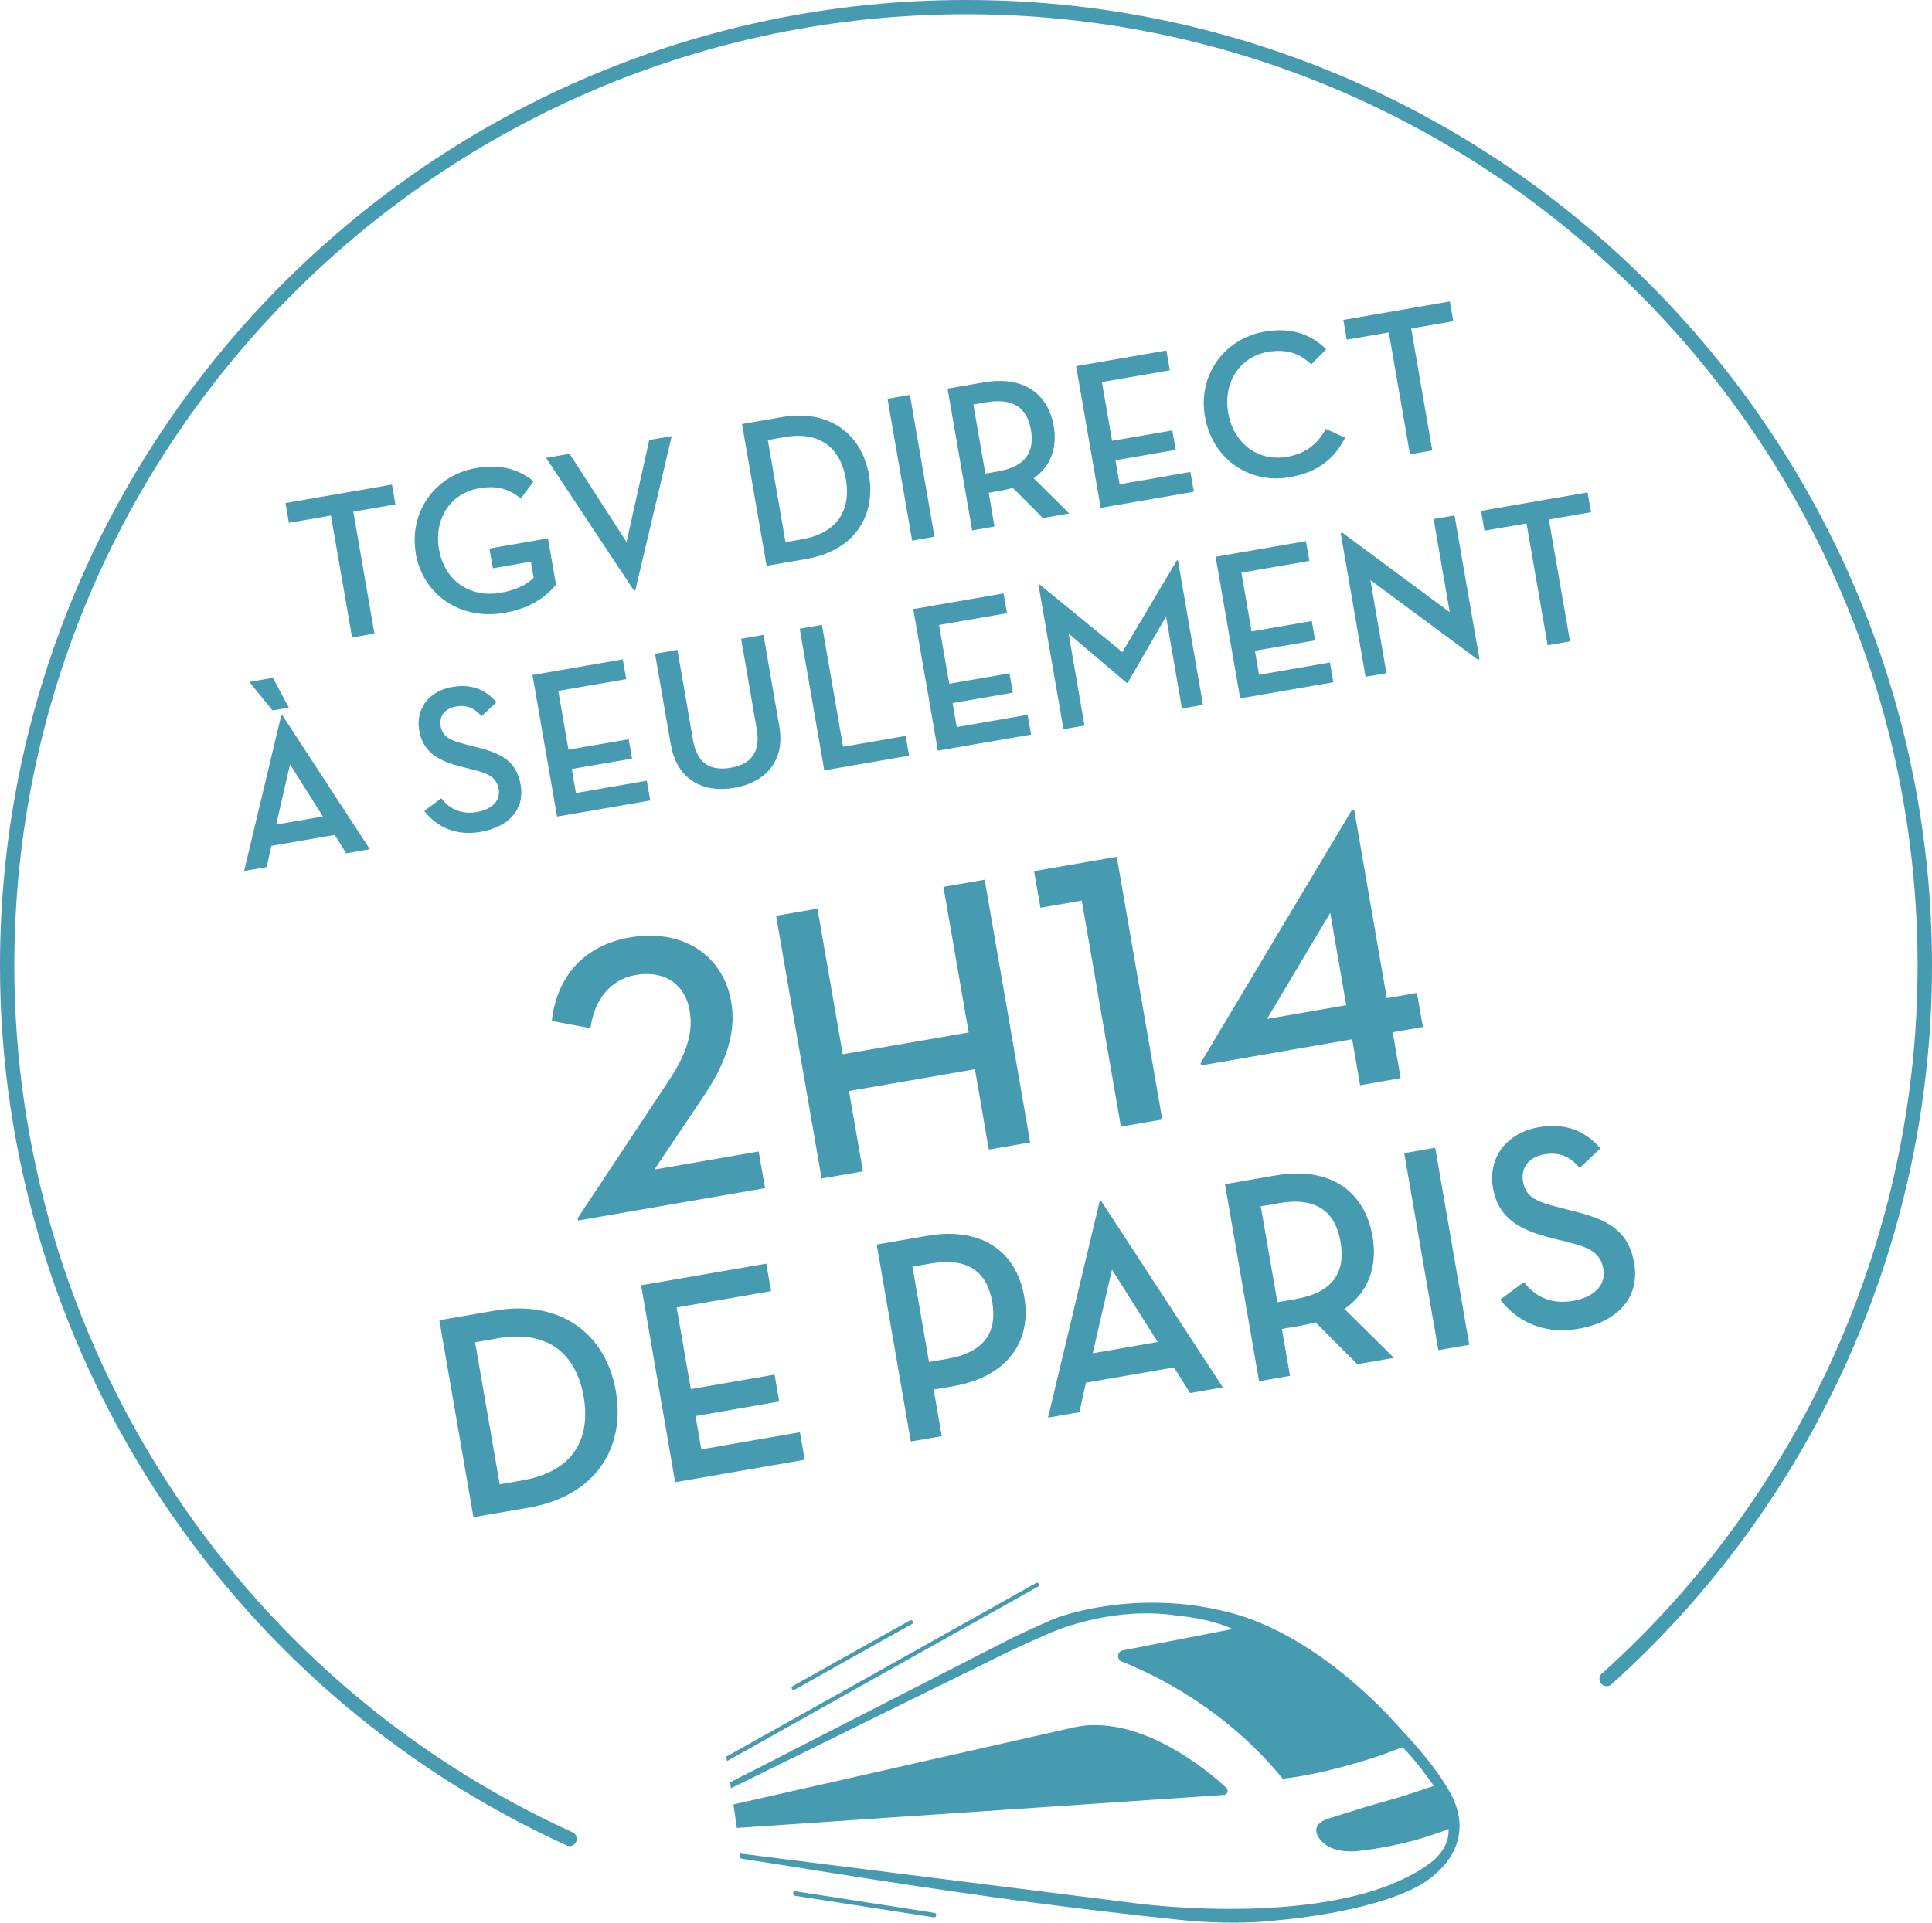
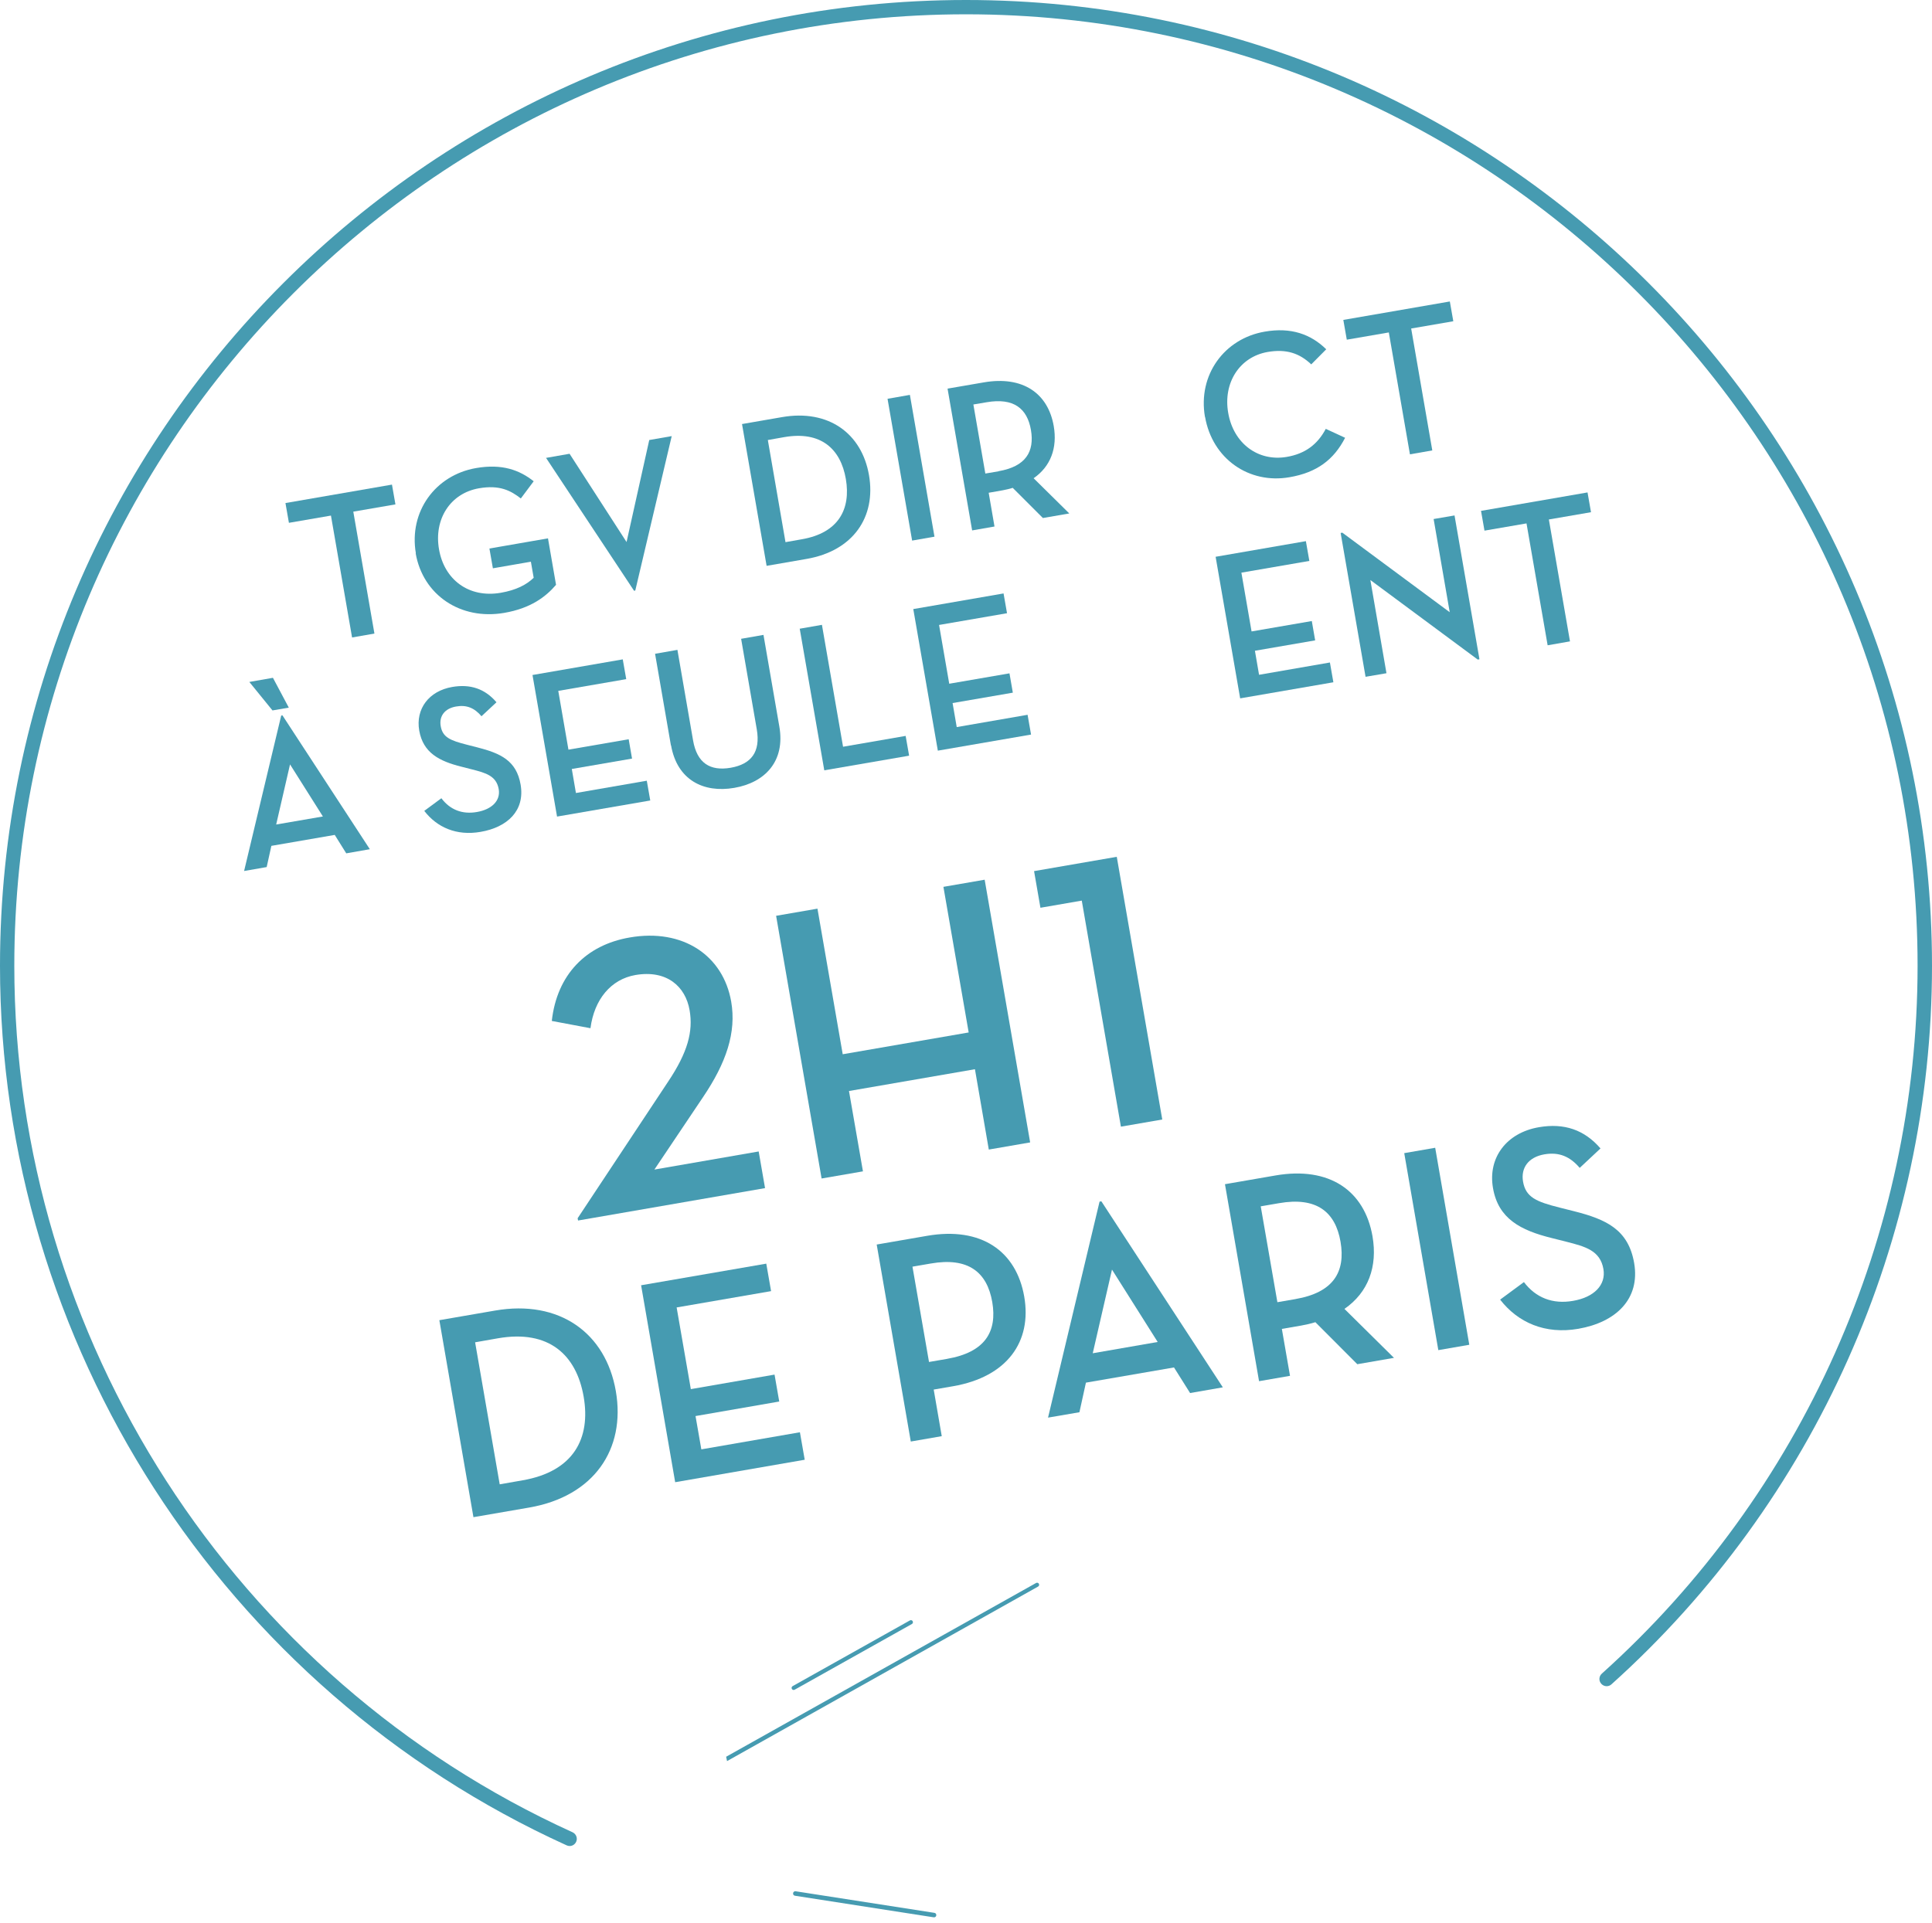
<svg xmlns="http://www.w3.org/2000/svg" id="Calque_2" viewBox="0 0 172.86 172.07">
  <defs>
    <style>.cls-1{fill:#469bb1;}</style>
  </defs>
  <g id="Calque_2-2">
    <g>
      <g>
-         <path class="cls-1" d="M66.28,166.33s2.99,.47,4.21,.66c2.55,.41,5.19,.83,7.78,1.23,10.08,1.57,18.07,2.62,26.86,3.55,2.67,.29,5.96,.46,9.17,.08,0,0,8.48-.64,12.96-3.26,3.17-2.04,4.31-5.02,2.4-8.31-1.31-2.27-3.06-4.17-4.75-6.01l-.21-.23c-2.13-2.32-7.82-7.91-14.61-9.71-5.02-1.33-9.51-.94-12.39-.38-1.82,.35-3.1,.8-3.52,.98-1.01,.44-2.25,1-3.55,1.62l-21.08,10.8-4.23,2.16,.08,.53,23.04-11.33c1.9-.97,3.85-1.84,5.33-2.49,0,0,5.44-2.57,11.63-1.62,3.23,.32,4.89,1.19,4.89,1.19l-9.83,1.91c-.51,.1-.58,.81-.1,1,3.03,1.2,9.34,4.27,14.4,10.48,0,0,3.14-.22,8.77-2.08l1.94-.73s.95,.8,2.82,3.46l-2.68,.89-3.51,1.02-3.19,1s-1.89,.44-.81,1.87c1.07,1.43,3.53,1.03,3.53,1.03,0,0,3.28-.32,6.42-1.4h0s0,0,0,0c.11-.04,.21-.07,.32-.11h0c.49-.18,.72-.21,1.24-.45,.04,1.06-.42,1.94-1.3,2.78-7.95,6.4-26.55,3.89-26.55,3.89l-35.56-4.47,.07,.47Zm-.37-2.74l43.57-2.95s.04,0,.06,0c.12-.02,.23-.11,.28-.23,.05-.14,.02-.3-.09-.4-.28-.27-7.03-6.71-13.45-5.46,0,0-.02,0-.02,0l-30.64,6.94,.31,2.11Z" />
        <path class="cls-1" d="M65.05,157.61l27.83-15.62c.09-.05,.12-.16,.07-.25-.05-.09-.16-.12-.25-.07l-27.73,15.55,.08,.39Z" />
        <path class="cls-1" d="M71.04,151.24s.04-.01,.06-.02l10.49-5.88c.09-.05,.12-.16,.07-.25-.05-.09-.16-.12-.25-.07l-10.49,5.88c-.09,.05-.12,.16-.07,.25,.04,.07,.12,.11,.2,.09" />
        <path class="cls-1" d="M83.6,171.19l-12.41-1.93c-.11-.02-.22,.06-.23,.17-.02,.11,.06,.22,.17,.23l12.41,1.93s.05,0,.07,0c.08-.02,.15-.08,.16-.17,.02-.11-.06-.22-.17-.23" />
      </g>
      <path class="cls-1" d="M50.97,165.21c-.09,0-.18-.02-.27-.06C19.9,151.15,0,120.25,0,86.43,0,38.77,38.77,0,86.43,0s86.43,38.77,86.43,86.43c0,24.49-10.45,47.93-28.68,64.31-.26,.24-.67,.22-.91-.05-.24-.26-.22-.67,.05-.91,17.96-16.14,28.25-39.23,28.25-63.35C171.58,39.48,133.38,1.28,86.43,1.28S1.28,39.48,1.28,86.43c0,33.32,19.61,63.76,49.95,77.55,.32,.15,.47,.53,.32,.85-.11,.24-.34,.38-.58,.38Z" />
      <g>
        <path class="cls-1" d="M29.62,46.14l-3.77,.65-.31-1.77,9.53-1.65,.31,1.77-3.77,.65,1.89,10.91-2,.35-1.89-10.91Z" />
        <path class="cls-1" d="M37.21,49.53c-.65-3.75,1.75-7.01,5.38-7.64,2.35-.41,3.91,.19,5.16,1.18l-1.15,1.54c-.91-.71-1.9-1.23-3.75-.91-2.57,.45-4.04,2.77-3.57,5.46,.46,2.69,2.64,4.39,5.53,3.89,1.38-.24,2.3-.72,2.94-1.34l-.25-1.44-3.4,.59-.31-1.77,5.24-.91,.72,4.16c-.91,1.06-2.25,2.1-4.64,2.51-3.9,.67-7.27-1.59-7.92-5.34Z" />
        <path class="cls-1" d="M48.85,40.98l2.11-.37,5.1,7.9,2.03-9.13,2.01-.35-3.26,13.82-.11,.02-7.88-11.9Z" />
        <path class="cls-1" d="M66.39,37.95l3.58-.62c4.14-.72,7.13,1.44,7.78,5.19,.65,3.75-1.42,6.78-5.58,7.5l-3.58,.62-2.2-12.69Zm5.36,10.31c3.28-.57,4.39-2.7,3.93-5.39-.46-2.69-2.23-4.32-5.51-3.75l-1.47,.26,1.58,9.14,1.47-.26Z" />
        <path class="cls-1" d="M79.41,35.69l2-.35,2.2,12.69-2,.35-2.2-12.69Z" />
        <path class="cls-1" d="M95.68,45.95l-2.37,.41-2.7-2.7c-.27,.09-.59,.16-.9,.22l-1.25,.22,.52,3.02-2,.35-2.2-12.69,3.25-.56c3.49-.6,5.74,.98,6.25,3.91,.34,1.96-.28,3.62-1.8,4.67l3.2,3.16Zm-6.34-3.78c2.44-.42,3.23-1.75,2.9-3.69-.33-1.92-1.54-2.9-3.97-2.48l-1.18,.2,1.07,6.18,1.18-.2Z" />
-         <path class="cls-1" d="M96.28,32.77l8.08-1.4,.31,1.77-6.08,1.05,.91,5.26,5.39-.93,.3,1.74-5.39,.93,.37,2.15,6.34-1.1,.31,1.77-8.34,1.44-2.2-12.69Z" />
        <path class="cls-1" d="M107.81,37.31c-.65-3.75,1.73-7.01,5.35-7.63,2.35-.41,4.13,.23,5.5,1.58l-1.34,1.35c-1.04-.99-2.22-1.4-3.9-1.11-2.52,.44-4,2.77-3.53,5.45,.47,2.74,2.68,4.38,5.24,3.94,1.64-.28,2.75-1.11,3.49-2.51l1.73,.8c-1.01,1.96-2.52,3.11-4.98,3.53-3.62,.63-6.9-1.65-7.55-5.4Z" />
        <path class="cls-1" d="M124.27,29.75l-3.77,.65-.31-1.77,9.53-1.65,.31,1.77-3.77,.65,1.89,10.91-2,.35-1.89-10.91Z" />
        <path class="cls-1" d="M23.85,77.6l-2.01,.35,3.32-13.91,.11-.02,7.82,11.98-2.11,.37-1.03-1.65s-5.65,.98-5.67,.98l-.42,1.9Zm-1.54-16.57l2.11-.37,1.42,2.67-1.46,.25-2.08-2.56Zm3.64,7.38l-1.24,5.38,4.18-.72s-2.94-4.66-2.94-4.66Z" />
        <path class="cls-1" d="M39.5,71.45c.77,1.02,1.86,1.45,3.17,1.22,1.34-.23,2.13-1.02,1.95-2.05-.21-1.19-1.17-1.45-2.38-1.76l-.94-.24c-2.01-.5-3.44-1.25-3.79-3.23-.34-1.94,.86-3.55,2.95-3.91,1.62-.28,2.93,.16,3.96,1.37l-1.34,1.25c-.63-.74-1.33-1.04-2.28-.87-1.03,.18-1.52,.88-1.37,1.75,.17,1.01,.86,1.29,2.35,1.67l.94,.24c2.07,.53,3.49,1.18,3.86,3.33,.4,2.33-1.18,3.82-3.59,4.23-2.15,.37-3.89-.4-5.03-1.88l1.53-1.13Z" />
        <path class="cls-1" d="M47.64,60.41l8.08-1.4,.31,1.77-6.08,1.05,.91,5.26,5.39-.93,.3,1.73-5.39,.93,.37,2.15,6.34-1.1,.31,1.77-8.34,1.44-2.2-12.69Z" />
        <path class="cls-1" d="M60.03,66.72l-1.42-8.21,2-.35,1.4,8.1c.35,2.03,1.52,2.77,3.37,2.45,1.83-.32,2.68-1.41,2.33-3.44l-1.4-8.1,2-.35,1.42,8.21c.54,3.1-1.29,5.01-4.03,5.48-2.76,.48-5.12-.71-5.66-3.81Z" />
        <path class="cls-1" d="M71.54,56.27l2-.35,1.89,10.91,5.6-.97,.31,1.77-7.59,1.31-2.2-12.69Z" />
        <path class="cls-1" d="M81.71,54.51l8.08-1.4,.31,1.77-6.08,1.05,.91,5.26,5.39-.93,.3,1.73-5.39,.93,.37,2.15,6.34-1.1,.31,1.77-8.34,1.44-2.2-12.69Z" />
-         <path class="cls-1" d="M92.9,52.31l.09-.02,7.43,6.07,4.88-8.21,.09-.02,2.24,12.95-1.88,.33-1.42-8.23-3.43,5.92-.09,.02-5.2-4.42,1.42,8.23-1.88,.33-2.24-12.95Z" />
        <path class="cls-1" d="M108.76,49.83l8.08-1.4,.31,1.77-6.08,1.05,.91,5.26,5.39-.93,.3,1.73-5.39,.93,.37,2.15,6.34-1.1,.31,1.77-8.34,1.44-2.2-12.69Z" />
        <path class="cls-1" d="M122.61,51.91l1.44,8.34-1.87,.32-2.23-12.87,.15-.03,9.61,7.12-1.44-8.34,1.87-.32,2.23,12.87-.15,.03-9.61-7.12Z" />
        <path class="cls-1" d="M136.59,46.84l-3.77,.65-.31-1.77,9.53-1.65,.31,1.77-3.77,.65,1.89,10.91-2,.35-1.89-10.91Z" />
      </g>
      <g>
        <path class="cls-1" d="M51.68,109.03l8.1-12.23c1.75-2.62,2.25-4.48,1.92-6.39-.37-2.14-2.05-3.63-4.85-3.15-2.18,.38-3.68,2.17-4.02,4.76l-3.46-.65c.46-4.14,3.06-6.8,6.97-7.47,4.77-.83,8.36,1.62,9.08,5.73,.48,2.77-.44,5.49-2.54,8.59l-4.33,6.45,9.33-1.62,.57,3.28-16.73,2.9-.04-.21Z" />
        <path class="cls-1" d="M84.4,79.37l3.7-.64,4.07,23.51-3.7,.64-1.24-7.19-11.27,1.95,1.25,7.19-3.7,.64-4.07-23.51,3.7-.64,2.26,13.03,11.27-1.95-2.26-13.03Z" />
        <path class="cls-1" d="M96.79,80.6l-3.7,.64-.57-3.28,7.4-1.28,4.07,23.51-3.7,.64-3.5-20.22Z" />
-         <path class="cls-1" d="M126.78,88.87l.53,3.04-2.7,.47,.71,4.11-3.63,.63-.71-4.11-13.52,2.34-.04-.21,13.53-22.64,.21-.04,2.92,16.87,2.7-.47Zm-7.76-7.17l-5.66,9.49,7.09-1.23-1.43-8.26Z" />
        <path class="cls-1" d="M39.31,118.15l4.98-.86c5.76-1,9.91,2,10.81,7.21,.9,5.21-1.97,9.42-7.76,10.42l-4.98,.86-3.05-17.63Zm7.45,14.33c4.56-.79,6.11-3.75,5.46-7.49-.65-3.73-3.1-6.01-7.66-5.22l-2.05,.36,2.2,12.71,2.05-.36Z" />
        <path class="cls-1" d="M57.33,115.03l11.23-1.94,.43,2.46-8.45,1.46,1.27,7.31,7.49-1.3,.42,2.41-7.49,1.3,.52,2.98,8.82-1.53,.43,2.46-11.59,2.01-3.05-17.63Z" />
        <path class="cls-1" d="M84.26,128.53l-2.77,.48-3.05-17.63,4.51-.78c4.85-.84,7.98,1.37,8.69,5.44,.7,4.04-1.53,7.18-6.36,8.02l-1.74,.3,.72,4.17Zm.48-6.92c3.4-.59,4.49-2.43,4.04-5.08-.46-2.67-2.14-4.04-5.51-3.45l-1.63,.28,1.48,8.53,1.63-.28Z" />
        <path class="cls-1" d="M96.57,126.39l-2.8,.48,4.61-19.33,.16-.03,10.87,16.65-2.93,.51-1.44-2.29s-7.86,1.36-7.88,1.36l-.58,2.64Zm2.92-12.76l-1.72,7.48,5.81-1.01s-4.09-6.48-4.09-6.48Z" />
        <path class="cls-1" d="M124.73,121.52l-3.29,.57-3.75-3.76c-.38,.12-.82,.22-1.26,.3l-1.74,.3,.73,4.2-2.77,.48-3.05-17.63,4.51-.78c4.85-.84,7.98,1.37,8.69,5.44,.47,2.72-.38,5.03-2.51,6.5l4.44,4.39Zm-8.82-5.26c3.4-.59,4.49-2.43,4.03-5.13-.46-2.67-2.14-4.04-5.51-3.45l-1.63,.28,1.49,8.58,1.63-.28Z" />
        <path class="cls-1" d="M125.64,103.2l2.77-.48,3.05,17.63-2.77,.48-3.05-17.63Z" />
        <path class="cls-1" d="M136.34,114.73c1.07,1.42,2.59,2.01,4.41,1.69,1.87-.32,2.96-1.42,2.71-2.85-.29-1.66-1.63-2.01-3.31-2.44l-1.31-.33c-2.79-.69-4.79-1.73-5.26-4.48-.47-2.7,1.2-4.94,4.11-5.44,2.26-.39,4.07,.23,5.51,1.9l-1.86,1.74c-.87-1.02-1.85-1.44-3.17-1.21-1.43,.25-2.11,1.22-1.9,2.44,.24,1.4,1.19,1.8,3.26,2.32l1.31,.33c2.88,.73,4.85,1.64,5.37,4.63,.56,3.24-1.65,5.31-4.99,5.89-2.98,.52-5.41-.56-7-2.61l2.13-1.57Z" />
      </g>
    </g>
  </g>
</svg>